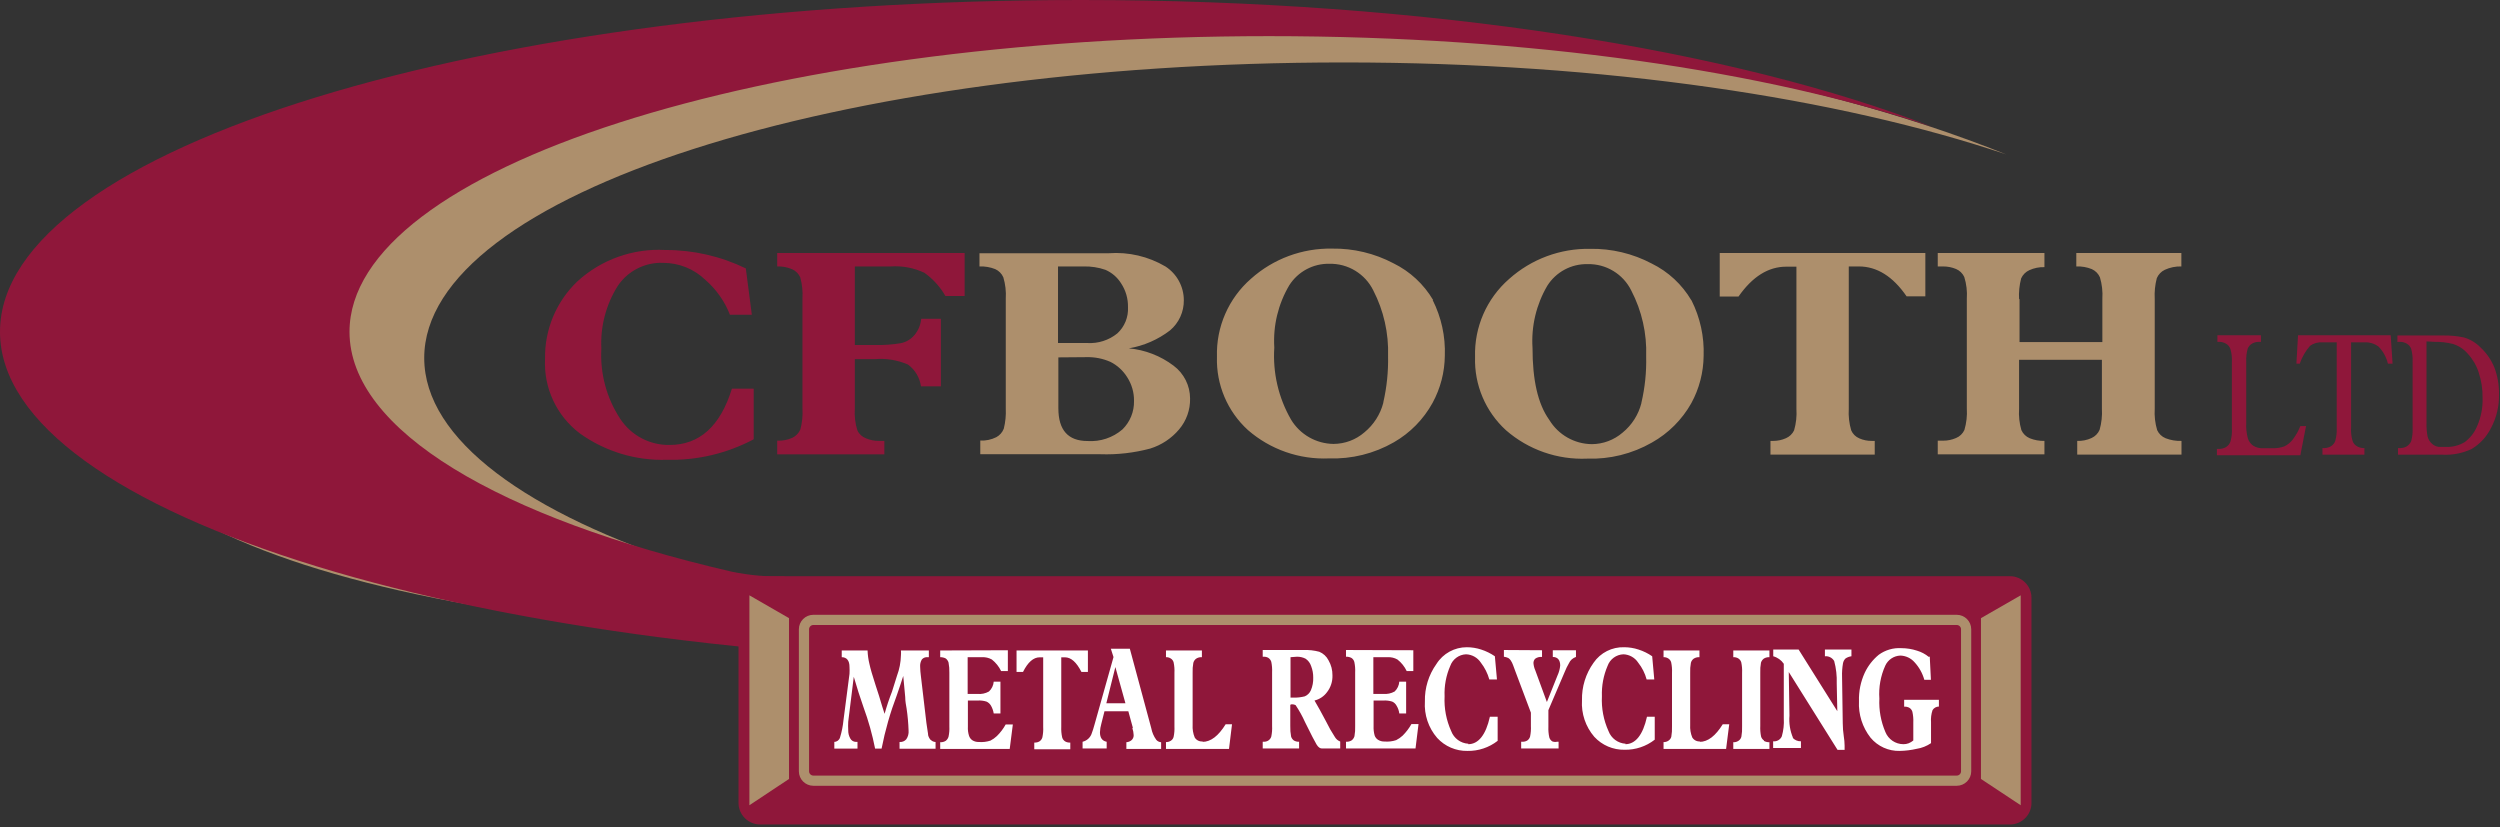
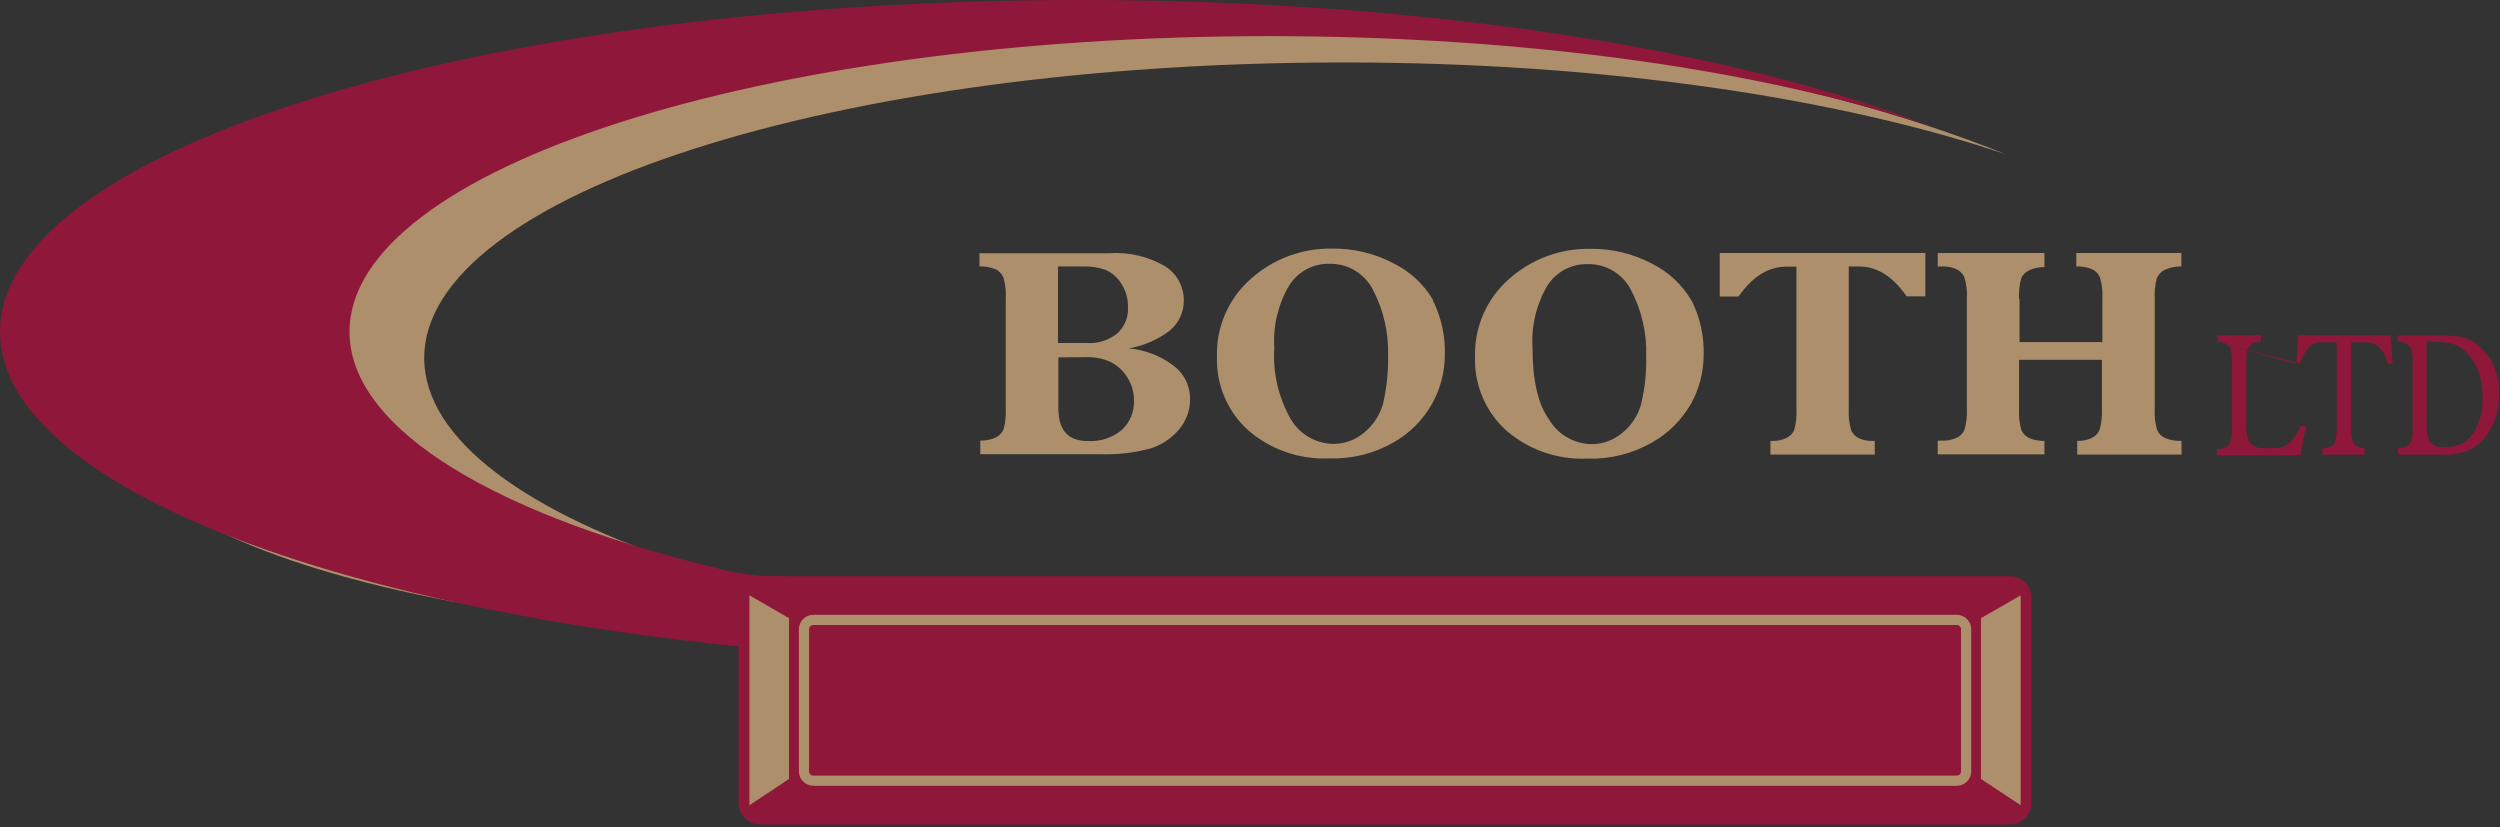
<svg xmlns="http://www.w3.org/2000/svg" width="100%" height="100%" viewBox="0 0 822 272" xml:space="preserve" style="fill-rule:evenodd;clip-rule:evenodd;">
  <rect x="0" y="0" width="822" height="272" fill="#333333" stroke="none" />
  <g id="Layer_2" transform="matrix(3.809,0,0,3.809,0,0)">
    <g id="Layer_1-2">
      <path d="M116,56.42C72.16,56.42 36.62,45 36.62,30.9C36.62,16.8 72.16,5.39 116,5.39C138.59,5.39 158.72,8.46 173.18,13.33C156.11,6.45 131,1.78 101.11,1.78C49.57,1.78 6.52,15.09 6.52,30.9C6.52,46.71 35.77,55.57 87.31,55.57" style="fill:rgb(173,143,108);fill-rule:nonzero;" />
      <path d="M166.9,11C149.82,4.31 123.21,0 93.32,0C41.78,0 0,12.82 0,28.64C0,44.46 41.78,57.27 93.32,57.27C123.21,57.27 134.47,57.17 151.55,50.46C137.1,55.33 132.06,54.15 109.47,54.15C95.036,54.237 80.63,52.87 66.47,50.07L67.8,49.76C66.246,49.801 64.693,49.664 63.17,49.35C43.17,44.72 30.17,37.17 30.17,28.64C30.17,14.55 65.71,3.12 109.54,3.12C132.13,3.12 152.54,6.12 166.97,11.02L166.9,11Z" style="fill:rgb(143,23,58);fill-rule:nonzero;" />
      <path d="M65.64,49.74C65.627,49.74 65.613,49.74 65.6,49.74C64.585,49.74 63.75,50.575 63.75,51.59C63.75,51.603 63.75,51.617 63.75,51.63L63.75,69.27C63.75,69.283 63.75,69.297 63.75,69.31C63.75,70.331 64.589,71.17 65.61,71.17C65.62,71.17 65.63,71.17 65.64,71.17L173.48,71.17C173.49,71.17 173.5,71.17 173.511,71.17C174.526,71.17 175.361,70.335 175.361,69.32C175.361,69.304 175.36,69.287 175.36,69.27L175.36,51.63C175.36,51.617 175.36,51.603 175.36,51.59C175.36,50.575 174.525,49.74 173.51,49.74C173.5,49.74 173.49,49.74 173.48,49.74L65.64,49.74Z" style="fill:rgb(143,23,58);fill-rule:nonzero;" />
      <path d="M70.23,53.51C70.223,53.51 70.216,53.51 70.21,53.51C69.765,53.51 69.4,53.875 69.4,54.32C69.4,54.326 69.4,54.333 69.4,54.34L69.4,66.56C69.4,66.567 69.4,66.574 69.4,66.58C69.4,67.025 69.765,67.39 70.21,67.39C70.216,67.39 70.223,67.39 70.23,67.39L168.89,67.39C168.897,67.39 168.904,67.39 168.91,67.39C169.355,67.39 169.72,67.025 169.72,66.58C169.72,66.574 169.72,66.567 169.72,66.56L169.72,54.34C169.72,54.333 169.72,54.326 169.72,54.32C169.72,53.875 169.355,53.51 168.91,53.51C168.904,53.51 168.897,53.51 168.89,53.51L70.23,53.51Z" style="fill:none;fill-rule:nonzero;stroke:rgb(173,143,108);stroke-width:0.88px;" />
      <path d="M68.11,67.24L68.11,53.36L64.69,51.39L64.69,69.51L68.11,67.24Z" style="fill:rgb(173,143,108);fill-rule:nonzero;" />
      <path d="M174.43,69.51L174.43,51.39L171,53.36L171,67.24L174.43,69.51Z" style="fill:rgb(173,143,108);fill-rule:nonzero;" />
      <path d="M101,28.52C101.767,27.873 102.205,26.914 102.19,25.91C102.188,24.734 101.588,23.637 100.6,23C99.124,22.133 97.418,21.735 95.71,21.86L84.55,21.86L84.55,23C85.014,22.981 85.478,23.059 85.91,23.23C86.224,23.371 86.473,23.624 86.61,23.94C86.788,24.536 86.859,25.159 86.82,25.78L86.82,35.26C86.849,35.845 86.792,36.432 86.65,37C86.531,37.318 86.3,37.581 86,37.74C85.573,37.954 85.097,38.054 84.62,38.03L84.62,39.21L95,39.21C96.446,39.259 97.892,39.094 99.29,38.72C100.26,38.418 101.124,37.846 101.78,37.07C102.412,36.326 102.75,35.376 102.73,34.4C102.728,33.287 102.202,32.237 101.31,31.57C100.186,30.718 98.845,30.198 97.44,30.07C98.735,29.851 99.957,29.319 101,28.52ZM91.33,23L93.54,23C94.179,22.984 94.816,23.082 95.42,23.29C95.977,23.531 96.448,23.936 96.77,24.45C97.177,25.062 97.386,25.785 97.37,26.52C97.415,27.372 97.077,28.201 96.45,28.78C95.718,29.372 94.79,29.669 93.85,29.61L91.33,29.61L91.33,23ZM93.8,30.83C94.509,30.813 95.212,30.953 95.86,31.24C96.452,31.54 96.95,31.996 97.3,32.56C97.695,33.17 97.901,33.883 97.89,34.61C97.911,35.533 97.549,36.424 96.89,37.07C96.06,37.783 94.982,38.142 93.89,38.07C92.2,38.07 91.36,37.13 91.36,35.24L91.36,30.85L93.8,30.83ZM123.71,25.9C122.904,24.533 121.715,23.43 120.29,22.73C118.658,21.869 116.835,21.432 114.99,21.46C112.413,21.413 109.911,22.342 107.99,24.06C106.051,25.751 104.97,28.228 105.05,30.8C104.974,33.194 105.95,35.506 107.72,37.12C109.652,38.803 112.16,39.681 114.72,39.57C116.679,39.637 118.619,39.156 120.32,38.18C121.724,37.374 122.879,36.198 123.66,34.78C124.343,33.528 124.707,32.126 124.72,30.7C124.781,29.037 124.419,27.386 123.67,25.9L123.71,25.9ZM119.41,34.77C119.15,35.771 118.579,36.664 117.78,37.32C117.038,37.962 116.091,38.317 115.11,38.32C113.613,38.302 112.226,37.511 111.45,36.23C110.36,34.343 109.856,32.174 110,30C109.883,28.121 110.332,26.25 111.29,24.63C112.039,23.446 113.359,22.738 114.76,22.77C116.355,22.736 117.832,23.631 118.54,25.06C119.443,26.81 119.884,28.762 119.82,30.73C119.849,32.075 119.711,33.419 119.41,34.73L119.41,34.77ZM146,25.92C145.194,24.553 144.005,23.45 142.58,22.75C140.945,21.887 139.118,21.45 137.27,21.48C134.693,21.433 132.191,22.362 130.27,24.08C128.331,25.771 127.25,28.248 127.33,30.82C127.254,33.214 128.23,35.526 130,37.14C131.932,38.823 134.44,39.701 137,39.59C138.959,39.656 140.899,39.175 142.6,38.2C144.024,37.4 145.2,36.224 146,34.8C146.683,33.548 147.047,32.146 147.06,30.72C147.121,29.057 146.759,27.406 146.01,25.92L146,25.92ZM141.69,34.79C141.438,35.792 140.87,36.686 140.07,37.34C139.328,37.982 138.381,38.337 137.4,38.34C135.903,38.322 134.516,37.531 133.74,36.25C132.74,34.86 132.29,32.78 132.29,30.03C132.17,28.153 132.616,26.282 133.57,24.66C134.321,23.473 135.645,22.765 137.05,22.8C138.643,22.762 140.119,23.659 140.82,25.09C141.728,26.838 142.169,28.791 142.1,30.76C142.134,32.105 141.996,33.45 141.69,34.76L141.69,34.79ZM148.45,21.84L148.45,25.6L150.07,25.6C151.27,23.88 152.643,23.02 154.19,23.02L155.07,23.02L155.07,35.28C155.113,35.91 155.045,36.543 154.87,37.15C154.724,37.456 154.472,37.697 154.16,37.83C153.817,37.983 153.445,38.061 153.07,38.06L152.83,38.06L152.83,39.24L161.83,39.24L161.83,38.06L161.58,38.06C161.208,38.065 160.84,37.99 160.5,37.84C160.186,37.71 159.935,37.462 159.8,37.15C159.621,36.544 159.55,35.911 159.59,35.28L159.59,23L160.46,23C162.02,23 163.4,23.86 164.58,25.58L166.2,25.58L166.2,21.84L148.45,21.84ZM174.29,25.84C174.255,25.231 174.316,24.62 174.47,24.03C174.611,23.714 174.864,23.461 175.18,23.32C175.588,23.135 176.032,23.046 176.48,23.06L176.48,21.84L167.27,21.84L167.27,23L167.74,23C168.121,22.999 168.498,23.074 168.85,23.22C169.164,23.353 169.418,23.6 169.56,23.91C169.748,24.514 169.823,25.148 169.78,25.78L169.78,35.26C169.82,35.888 169.749,36.517 169.57,37.12C169.427,37.433 169.169,37.68 168.85,37.81C168.5,37.964 168.122,38.042 167.74,38.04L167.27,38.04L167.27,39.22L176.48,39.22L176.48,38.06C176.045,38.07 175.613,37.992 175.21,37.83C174.89,37.696 174.633,37.446 174.49,37.13C174.317,36.53 174.249,35.904 174.29,35.28L174.29,31.06L181.44,31.06L181.44,35.28C181.477,35.897 181.409,36.516 181.24,37.11C181.104,37.42 180.858,37.669 180.55,37.81C180.162,37.99 179.737,38.076 179.31,38.06L179.31,39.24L188.31,39.24L188.31,38.06C187.842,38.077 187.376,37.999 186.94,37.83C186.616,37.699 186.354,37.448 186.21,37.13C186.032,36.53 185.961,35.904 186,35.28L186,25.8C185.966,25.198 186.027,24.594 186.18,24.01C186.315,23.694 186.56,23.438 186.87,23.29C187.318,23.084 187.807,22.985 188.3,23L188.3,21.84L179.23,21.84L179.23,23C179.688,22.981 180.145,23.059 180.57,23.23C180.884,23.371 181.133,23.624 181.27,23.94C181.448,24.536 181.519,25.159 181.48,25.78L181.48,29.53L174.33,29.53L174.33,25.8L174.29,25.84Z" style="fill:rgb(173,143,108);fill-rule:nonzero;" />
-       <path d="M57.79,38.41C56.089,38.434 54.489,37.588 53.55,36.17C52.363,34.373 51.788,32.24 51.91,30.09C51.816,28.188 52.308,26.303 53.32,24.69C54.188,23.388 55.676,22.629 57.24,22.69C58.606,22.687 59.92,23.219 60.9,24.17C61.835,24.985 62.559,26.015 63.01,27.17L64.9,27.17L64.38,23.17C62.217,22.12 59.844,21.576 57.44,21.58C54.637,21.423 51.886,22.408 49.82,24.31C48.012,26.044 47.007,28.456 47.05,30.96C46.917,33.473 48.042,35.893 50.05,37.41C52.237,38.977 54.881,39.779 57.57,39.69C60.177,39.753 62.757,39.143 65.06,37.92L65.06,33.55L63.18,33.55C62.18,36.79 60.383,38.41 57.79,38.41ZM67.09,21.84L67.09,23C67.532,22.984 67.973,23.066 68.38,23.24C68.691,23.38 68.94,23.629 69.08,23.94C69.243,24.539 69.308,25.16 69.27,25.78L69.27,35.26C69.306,35.869 69.245,36.48 69.09,37.07C68.955,37.385 68.709,37.641 68.4,37.79C67.989,37.975 67.54,38.06 67.09,38.04L67.09,39.22L76.34,39.22L76.34,38.06L75.89,38.06C75.502,38.065 75.117,37.991 74.76,37.84C74.429,37.718 74.159,37.47 74.01,37.15C73.821,36.546 73.746,35.912 73.79,35.28L73.79,31L75.55,31C76.518,30.922 77.49,31.084 78.38,31.47C78.991,31.92 79.395,32.598 79.5,33.35L81.22,33.35L81.22,27.52L79.52,27.52C79.474,28.035 79.272,28.524 78.94,28.92C78.632,29.29 78.204,29.541 77.73,29.63C77.003,29.749 76.266,29.8 75.53,29.78L73.79,29.78L73.79,23L76.88,23C77.884,22.93 78.89,23.119 79.8,23.55C80.539,24.08 81.157,24.762 81.61,25.55L83.27,25.55L83.27,21.84L67.09,21.84Z" style="fill:rgb(143,23,58);fill-rule:nonzero;" />
-       <path d="M191.37,29.51L191.61,29.51C191.789,29.517 191.963,29.565 192.12,29.65C192.313,29.747 192.46,29.916 192.53,30.12C192.64,30.489 192.684,30.875 192.66,31.26L192.66,37C192.684,37.385 192.64,37.771 192.53,38.14C192.458,38.334 192.32,38.497 192.14,38.6C191.978,38.693 191.796,38.744 191.61,38.75L191.37,38.75L191.37,39.3L198.57,39.3L199.06,36.78L198.57,36.78C198.409,37.187 198.194,37.57 197.93,37.92C197.738,38.182 197.484,38.392 197.19,38.53C196.87,38.647 196.53,38.701 196.19,38.69L195.38,38.69C195.063,38.714 194.747,38.633 194.48,38.46C194.275,38.306 194.121,38.093 194.04,37.85C193.919,37.394 193.872,36.921 193.9,36.45L193.9,31.26C193.879,30.873 193.92,30.485 194.02,30.11C194.093,29.913 194.236,29.75 194.42,29.65C194.58,29.564 194.758,29.516 194.94,29.51L195.17,29.51L195.17,28.94L191.41,28.94L191.41,29.51L191.37,29.51ZM198.13,31.39L198.52,31.39C198.713,30.824 199.016,30.3 199.41,29.85C199.721,29.629 200.099,29.522 200.48,29.55L201.71,29.55L201.71,36.93C201.729,37.318 201.685,37.706 201.58,38.08C201.504,38.275 201.363,38.438 201.18,38.54C201.02,38.627 200.842,38.675 200.66,38.68L200.48,38.68L200.48,39.25L204.1,39.25L204.1,38.68L204,38.68C203.821,38.673 203.647,38.625 203.49,38.54C203.297,38.443 203.15,38.274 203.08,38.07C202.97,37.701 202.926,37.315 202.95,36.93L202.95,29.55L204.15,29.55C204.562,29.535 204.966,29.659 205.3,29.9C205.708,30.311 205.995,30.827 206.13,31.39L206.53,31.39L206.37,28.94L198.37,28.94L198.23,31.39L198.13,31.39ZM207,29.51L207.22,29.51C207.399,29.517 207.573,29.565 207.73,29.65C207.923,29.747 208.07,29.916 208.14,30.12C208.24,30.491 208.28,30.876 208.26,31.26L208.26,36.93C208.281,37.317 208.24,37.705 208.14,38.08C208.058,38.271 207.918,38.432 207.74,38.54C207.58,38.626 207.402,38.674 207.22,38.68L207,38.68L207,39.25L210.87,39.25C211.724,39.29 212.575,39.122 213.35,38.76C214.055,38.341 214.627,37.731 215,37C215.5,36.081 215.748,35.046 215.72,34C215.729,33.214 215.59,32.434 215.31,31.7C215.043,31.055 214.641,30.475 214.13,30C213.734,29.59 213.237,29.29 212.69,29.13C212.118,29.009 211.535,28.952 210.95,28.96L206.95,28.96L206.95,29.53L207,29.51ZM210.16,29.51C210.692,29.5 211.224,29.56 211.74,29.69C212.233,29.842 212.673,30.129 213.01,30.52C213.442,30.984 213.766,31.537 213.96,32.14C214.199,32.855 214.314,33.606 214.3,34.36C214.326,35.195 214.165,36.025 213.83,36.79C213.601,37.339 213.228,37.816 212.75,38.17C212.248,38.465 211.671,38.607 211.09,38.58L210.66,38.58C210.394,38.59 210.134,38.492 209.94,38.31C209.747,38.142 209.61,37.919 209.55,37.67C209.477,37.274 209.447,36.872 209.46,36.47L209.46,29.47L210.16,29.51Z" style="fill:rgb(143,23,58);fill-rule:nonzero;" />
-       <path d="M80.34,63.88C80.235,63.763 80.16,63.622 80.12,63.47C80.12,63.32 80.04,62.96 79.97,62.41L79.49,58.33C79.456,58.078 79.436,57.824 79.43,57.57C79.409,57.343 79.462,57.115 79.58,56.92C79.7,56.784 79.879,56.713 80.06,56.73L80.18,56.73L80.18,56.15L77.77,56.15C77.783,56.293 77.783,56.437 77.77,56.58C77.755,57.178 77.64,57.77 77.43,58.33L77,59.7C76.753,60.328 76.54,60.969 76.36,61.62L76.16,61C75.98,60.38 75.79,59.76 75.58,59.14C75.32,58.34 75.14,57.73 75.05,57.31C74.957,56.93 74.904,56.541 74.89,56.15L72.66,56.15L72.66,56.73C73.1,56.73 73.33,57.04 73.33,57.56C73.342,57.763 73.342,57.967 73.33,58.17L72.81,62.17C72.761,62.679 72.661,63.181 72.51,63.67C72.445,63.886 72.246,64.037 72.02,64.04L72.02,64.62L74.02,64.62L74.02,64.04L73.87,64.04C73.673,64.035 73.493,63.924 73.4,63.75C73.274,63.528 73.212,63.275 73.22,63.02C73.207,62.78 73.207,62.54 73.22,62.3L73.7,58.42C73.96,59.32 74.24,60.2 74.54,61.05C74.967,62.212 75.301,63.406 75.54,64.62L76.1,64.62C76.408,63.045 76.85,61.5 77.42,60C77.64,59.37 77.82,58.83 77.97,58.35L78.14,60.17C78.14,60.53 78.21,60.88 78.26,61.17C78.353,61.796 78.409,62.427 78.43,63.06C78.455,63.329 78.384,63.598 78.23,63.82C78.084,63.985 77.869,64.07 77.65,64.05L77.65,64.63L80.76,64.63L80.76,64.05C80.6,64.046 80.448,63.978 80.34,63.86L80.34,63.88ZM81.16,56.15L81.16,56.73C81.327,56.726 81.492,56.764 81.64,56.84C81.755,56.929 81.839,57.051 81.88,57.19C81.936,57.483 81.96,57.782 81.95,58.08L81.95,62.71C81.965,63.005 81.942,63.301 81.88,63.59C81.841,63.727 81.761,63.85 81.65,63.94C81.506,64.037 81.333,64.083 81.16,64.07L81.16,64.65L87.16,64.65L87.43,62.54L86.81,62.54C86.607,62.909 86.351,63.246 86.05,63.54C85.886,63.696 85.701,63.827 85.5,63.93C85.178,64.036 84.838,64.077 84.5,64.05C84.307,64.057 84.116,64.009 83.95,63.91C83.808,63.818 83.703,63.68 83.65,63.52C83.569,63.265 83.535,62.997 83.55,62.73L83.55,60.47L84.4,60.47C84.653,60.455 84.907,60.486 85.15,60.56C85.314,60.632 85.451,60.755 85.54,60.91C85.661,61.12 85.742,61.351 85.78,61.59L86.36,61.59L86.36,58.84L85.78,58.84C85.755,59.165 85.608,59.468 85.37,59.69C85.067,59.863 84.717,59.936 84.37,59.9L83.53,59.9L83.53,56.73L84.78,56.73C85.073,56.716 85.364,56.786 85.62,56.93C85.959,57.199 86.232,57.54 86.42,57.93L87,57.93L87,56.13L81.16,56.15ZM87.75,56.15L87.75,58L88.31,58C88.73,57.16 89.21,56.74 89.75,56.74L90.05,56.74L90.05,62.74C90.066,63.045 90.042,63.351 89.98,63.65C89.942,63.788 89.857,63.908 89.74,63.99C89.625,64.06 89.494,64.098 89.36,64.1L89.28,64.1L89.28,64.68L92.39,64.68L92.39,64.1L92.31,64.1C92.176,64.099 92.044,64.061 91.93,63.99C91.814,63.911 91.729,63.795 91.69,63.66C91.623,63.358 91.596,63.049 91.61,62.74L91.61,56.74L91.92,56.74C92.46,56.74 92.92,57.16 93.35,58L93.91,58L93.91,56.15L87.75,56.15ZM97.75,62.86C97.815,63.054 97.852,63.256 97.86,63.46C97.867,63.623 97.801,63.781 97.68,63.89C97.554,63.998 97.396,64.061 97.23,64.07L97.23,64.65L100.23,64.65L100.23,64.07C100.067,64.061 99.915,63.985 99.81,63.86C99.595,63.562 99.448,63.221 99.38,62.86L97.53,56L95.89,56L96.12,56.72L94.48,62.55C94.405,62.834 94.314,63.115 94.21,63.39C94.146,63.539 94.05,63.672 93.93,63.78C93.793,63.902 93.628,63.988 93.45,64.03L93.45,64.61L95.53,64.61L95.53,64.03C95.15,63.96 94.95,63.69 94.95,63.21C94.959,62.959 94.999,62.711 95.07,62.47L95.34,61.4L97.4,61.4L97.79,62.82L97.75,62.86ZM95.5,60.71L96.28,57.58L97.15,60.71L95.5,60.71ZM103.82,64C103.544,64.032 103.273,63.898 103.13,63.66C102.988,63.315 102.927,62.942 102.95,62.57L102.95,58.08C102.938,57.792 102.958,57.504 103.01,57.22C103.046,57.076 103.131,56.948 103.25,56.86C103.397,56.762 103.574,56.716 103.75,56.73L103.75,56.15L100.65,56.15L100.65,56.73C100.795,56.722 100.939,56.761 101.06,56.84C101.184,56.916 101.274,57.038 101.31,57.18C101.372,57.476 101.396,57.778 101.38,58.08L101.38,62.71C101.395,63.008 101.372,63.308 101.31,63.6C101.279,63.741 101.192,63.863 101.07,63.94C100.945,64.021 100.799,64.063 100.65,64.06L100.65,64.65L106.09,64.65L106.35,62.52L105.8,62.52C105.18,63.52 104.52,64.04 103.8,64.04L103.82,64ZM111.47,60.8C111.597,60.789 111.726,60.813 111.84,60.87C112.151,61.333 112.422,61.821 112.65,62.33C113.17,63.39 113.51,64.04 113.65,64.27C113.79,64.5 113.95,64.61 114.1,64.61L115.69,64.61L115.69,64.01C115.496,63.937 115.334,63.799 115.23,63.62C114.948,63.19 114.694,62.743 114.47,62.28C114.09,61.56 113.76,60.96 113.47,60.47C113.904,60.365 114.286,60.11 114.55,59.75C114.871,59.337 115.038,58.823 115.02,58.3C115.027,57.844 114.91,57.394 114.68,57C114.512,56.665 114.227,56.402 113.88,56.26C113.443,56.144 112.992,56.093 112.54,56.11L109,56.11L109,56.69L109.11,56.69C109.243,56.687 109.375,56.722 109.49,56.79C109.609,56.872 109.698,56.992 109.74,57.13C109.801,57.429 109.825,57.735 109.81,58.04L109.81,62.67C109.826,62.975 109.802,63.281 109.74,63.58C109.699,63.719 109.61,63.839 109.49,63.92C109.377,63.992 109.245,64.031 109.11,64.03L109,64.03L109,64.61L112.14,64.61L112.14,64.03C111.983,64.037 111.827,63.999 111.69,63.92C111.575,63.836 111.491,63.716 111.45,63.58C111.394,63.28 111.371,62.975 111.38,62.67L111.38,60.84L111.47,60.8ZM111.94,56.69C112.204,56.681 112.465,56.74 112.7,56.86C112.927,57.013 113.096,57.239 113.18,57.5C113.304,57.819 113.365,58.158 113.36,58.5C113.372,58.87 113.304,59.239 113.16,59.58C113.059,59.819 112.869,60.009 112.63,60.11C112.303,60.193 111.967,60.23 111.63,60.22L111.4,60.22L111.4,56.73L111.94,56.69ZM116.19,56.11L116.19,56.69C116.357,56.681 116.523,56.719 116.67,56.8C116.791,56.883 116.876,57.008 116.91,57.15C116.972,57.442 116.995,57.742 116.98,58.04L116.98,62.67C116.992,62.965 116.972,63.26 116.92,63.55C116.881,63.687 116.801,63.81 116.69,63.9C116.542,63.997 116.366,64.043 116.19,64.03L116.19,64.61L122.19,64.61L122.45,62.5L121.84,62.5C121.634,62.867 121.378,63.203 121.08,63.5C120.913,63.656 120.724,63.787 120.52,63.89C120.198,63.997 119.858,64.038 119.52,64.01C119.327,64.017 119.136,63.969 118.97,63.87C118.823,63.782 118.713,63.643 118.66,63.48C118.589,63.223 118.558,62.956 118.57,62.69L118.57,60.47L119.42,60.47C119.673,60.455 119.927,60.486 120.17,60.56C120.333,60.63 120.467,60.754 120.55,60.91C120.679,61.116 120.761,61.348 120.79,61.59L121.38,61.59L121.38,58.84L120.79,58.84C120.767,59.163 120.625,59.466 120.39,59.69C120.086,59.86 119.737,59.933 119.39,59.9L118.55,59.9L118.55,56.73L119.8,56.73C120.09,56.717 120.378,56.786 120.63,56.93C120.971,57.196 121.245,57.539 121.43,57.93L122,57.93L122,56.13L116.19,56.11ZM126.75,64.2C126.085,64.163 125.503,63.734 125.27,63.11C124.844,62.169 124.649,61.141 124.7,60.11C124.661,59.207 124.828,58.308 125.19,57.48C125.397,56.902 125.937,56.505 126.55,56.48C127.068,56.498 127.545,56.767 127.83,57.2C128.165,57.631 128.413,58.124 128.56,58.65L129.22,58.65L129.04,56.65C128.676,56.401 128.279,56.206 127.86,56.07C127.46,55.938 127.041,55.871 126.62,55.87C125.558,55.866 124.566,56.411 124,57.31C123.324,58.253 122.972,59.39 123,60.55C122.925,61.698 123.306,62.831 124.06,63.7C124.729,64.43 125.68,64.839 126.67,64.82C127.614,64.838 128.536,64.531 129.28,63.95L129.28,61.87L128.61,61.87C128.26,63.45 127.61,64.24 126.74,64.24L126.75,64.2ZM129.82,56.11L129.82,56.69C129.952,56.706 130.08,56.744 130.2,56.8C130.284,56.854 130.356,56.926 130.41,57.01C130.493,57.135 130.56,57.269 130.61,57.41L130.82,57.98L132.15,61.52L132.15,62.67C132.166,62.975 132.142,63.281 132.08,63.58C132.042,63.718 131.957,63.838 131.84,63.92C131.722,63.991 131.587,64.029 131.45,64.03L131.31,64.03L131.31,64.61L134.54,64.61L134.54,64.03L134.4,64.03C134.267,64.059 134.128,64.048 134,64C133.875,63.922 133.783,63.801 133.74,63.66C133.673,63.358 133.646,63.049 133.66,62.74L133.66,61.3L135.07,58C135.171,57.744 135.291,57.497 135.43,57.26C135.545,56.998 135.767,56.797 136.04,56.71L136.04,56.13L134.04,56.13L134.04,56.71C134.46,56.71 134.68,56.98 134.68,57.45C134.651,57.744 134.574,58.032 134.45,58.3L133.53,60.6L132.53,57.87C132.44,57.668 132.385,57.451 132.37,57.23C132.372,57.097 132.422,56.97 132.51,56.87C132.682,56.741 132.897,56.684 133.11,56.71L133.11,56.13L129.82,56.11ZM140.33,64.2C139.665,64.163 139.083,63.734 138.85,63.11C138.424,62.169 138.229,61.141 138.28,60.11C138.246,59.208 138.413,58.309 138.77,57.48C138.978,56.899 139.523,56.501 140.14,56.48C140.655,56.5 141.129,56.769 141.41,57.2C141.75,57.628 141.998,58.122 142.14,58.65L142.8,58.65L142.62,56.65C142.257,56.399 141.86,56.204 141.44,56.07C141.043,55.939 140.628,55.872 140.21,55.87C139.157,55.835 138.156,56.341 137.56,57.21C136.884,58.153 136.532,59.29 136.56,60.45C136.489,61.598 136.87,62.729 137.62,63.6C138.292,64.332 139.247,64.74 140.24,64.72C141.181,64.737 142.099,64.43 142.84,63.85L142.84,61.87L142.17,61.87C141.82,63.45 141.17,64.24 140.3,64.24L140.33,64.2ZM146.77,64C146.494,64.029 146.225,63.897 146.08,63.66C145.938,63.315 145.877,62.942 145.9,62.57L145.9,58.08C145.888,57.792 145.908,57.504 145.96,57.22C145.996,57.076 146.081,56.948 146.2,56.86C146.348,56.763 146.524,56.717 146.7,56.73L146.7,56.15L143.6,56.15L143.6,56.73C143.745,56.722 143.889,56.761 144.01,56.84C144.134,56.916 144.224,57.038 144.26,57.18C144.322,57.476 144.346,57.778 144.33,58.08L144.33,62.71C144.341,63.008 144.321,63.306 144.27,63.6C144.231,63.74 144.142,63.861 144.02,63.94C143.896,64.023 143.749,64.064 143.6,64.06L143.6,64.65L149,64.65L149.27,62.52L148.71,62.52C148.09,63.52 147.43,64.04 146.71,64.04L146.77,64ZM152.27,63.92C152.15,63.839 152.061,63.719 152.02,63.58C151.959,63.281 151.935,62.975 151.95,62.67L151.95,58.08C151.938,57.785 151.958,57.49 152.01,57.2C152.054,57.06 152.142,56.937 152.26,56.85C152.404,56.761 152.571,56.719 152.74,56.73L152.74,56.15L149.62,56.15L149.62,56.73C149.775,56.72 149.928,56.758 150.06,56.84C150.182,56.919 150.271,57.04 150.31,57.18C150.372,57.476 150.396,57.778 150.38,58.08L150.38,62.71C150.392,63.005 150.372,63.3 150.32,63.59C150.286,63.732 150.201,63.857 150.08,63.94C149.946,64.034 149.784,64.08 149.62,64.07L149.62,64.65L152.74,64.65L152.74,64.07C152.576,64.075 152.414,64.037 152.27,63.96L152.27,63.92ZM154.78,63.7C154.521,63.092 154.414,62.429 154.47,61.77L154.41,58.01L158.62,64.73L159.23,64.73L159.23,64.36C159.227,64.095 159.203,63.831 159.16,63.57C159.102,63.189 159.072,62.805 159.07,62.42L159.01,58.42C158.996,58.032 159.023,57.643 159.09,57.26C159.117,57.1 159.194,56.953 159.31,56.84C159.463,56.738 159.638,56.673 159.82,56.65L159.82,56.07L157.53,56.07L157.53,56.65C157.853,56.618 158.167,56.779 158.33,57.06C158.5,57.692 158.574,58.346 158.55,59L158.6,61.39L155.26,56.07L153.07,56.07L153.07,56.65C153.441,56.751 153.764,56.982 153.98,57.3L153.98,62.01C154.012,62.533 153.954,63.057 153.81,63.56C153.684,63.853 153.377,64.029 153.06,63.99L153.06,64.57L155.46,64.57L155.46,63.99C155.176,64 154.902,63.878 154.72,63.66L154.78,63.7ZM166.49,56.7C166.195,56.459 165.855,56.279 165.49,56.17C165.048,56.024 164.585,55.95 164.12,55.95C163.427,55.91 162.741,56.111 162.18,56.52C161.667,56.941 161.254,57.47 160.97,58.07C160.615,58.84 160.444,59.682 160.47,60.53C160.412,61.666 160.767,62.785 161.47,63.68C162.093,64.428 163.027,64.849 164,64.82C164.488,64.81 164.974,64.75 165.45,64.64C165.895,64.572 166.319,64.404 166.69,64.15L166.69,62.35C166.662,61.995 166.707,61.638 166.82,61.3C166.937,61.109 167.146,60.991 167.37,60.99L167.37,60.41L164.37,60.41L164.37,61L164.45,61C164.587,61.001 164.722,61.039 164.84,61.11C164.956,61.189 165.041,61.305 165.08,61.44C165.147,61.742 165.174,62.051 165.16,62.36L165.16,63.92C165.04,64.02 164.905,64.101 164.76,64.16C164.613,64.216 164.457,64.243 164.3,64.24C163.62,64.237 163.005,63.821 162.75,63.19C162.36,62.278 162.182,61.29 162.23,60.3C162.162,59.326 162.338,58.35 162.74,57.46C162.974,56.948 163.478,56.611 164.04,56.59C164.513,56.603 164.959,56.813 165.27,57.17C165.666,57.599 165.954,58.117 166.11,58.68L166.68,58.68L166.58,56.68L166.49,56.7Z" style="fill:white;fill-rule:nonzero;" />
+       <path d="M191.37,29.51L191.61,29.51C191.789,29.517 191.963,29.565 192.12,29.65C192.313,29.747 192.46,29.916 192.53,30.12C192.64,30.489 192.684,30.875 192.66,31.26L192.66,37C192.684,37.385 192.64,37.771 192.53,38.14C192.458,38.334 192.32,38.497 192.14,38.6C191.978,38.693 191.796,38.744 191.61,38.75L191.37,38.75L191.37,39.3L198.57,39.3L199.06,36.78L198.57,36.78C198.409,37.187 198.194,37.57 197.93,37.92C197.738,38.182 197.484,38.392 197.19,38.53C196.87,38.647 196.53,38.701 196.19,38.69L195.38,38.69C195.063,38.714 194.747,38.633 194.48,38.46C194.275,38.306 194.121,38.093 194.04,37.85C193.919,37.394 193.872,36.921 193.9,36.45L193.9,31.26C193.879,30.873 193.92,30.485 194.02,30.11C194.093,29.913 194.236,29.75 194.42,29.65C194.58,29.564 194.758,29.516 194.94,29.51L195.17,29.51L195.17,28.94L191.41,28.94L191.41,29.51L191.37,29.51ZL198.52,31.39C198.713,30.824 199.016,30.3 199.41,29.85C199.721,29.629 200.099,29.522 200.48,29.55L201.71,29.55L201.71,36.93C201.729,37.318 201.685,37.706 201.58,38.08C201.504,38.275 201.363,38.438 201.18,38.54C201.02,38.627 200.842,38.675 200.66,38.68L200.48,38.68L200.48,39.25L204.1,39.25L204.1,38.68L204,38.68C203.821,38.673 203.647,38.625 203.49,38.54C203.297,38.443 203.15,38.274 203.08,38.07C202.97,37.701 202.926,37.315 202.95,36.93L202.95,29.55L204.15,29.55C204.562,29.535 204.966,29.659 205.3,29.9C205.708,30.311 205.995,30.827 206.13,31.39L206.53,31.39L206.37,28.94L198.37,28.94L198.23,31.39L198.13,31.39ZM207,29.51L207.22,29.51C207.399,29.517 207.573,29.565 207.73,29.65C207.923,29.747 208.07,29.916 208.14,30.12C208.24,30.491 208.28,30.876 208.26,31.26L208.26,36.93C208.281,37.317 208.24,37.705 208.14,38.08C208.058,38.271 207.918,38.432 207.74,38.54C207.58,38.626 207.402,38.674 207.22,38.68L207,38.68L207,39.25L210.87,39.25C211.724,39.29 212.575,39.122 213.35,38.76C214.055,38.341 214.627,37.731 215,37C215.5,36.081 215.748,35.046 215.72,34C215.729,33.214 215.59,32.434 215.31,31.7C215.043,31.055 214.641,30.475 214.13,30C213.734,29.59 213.237,29.29 212.69,29.13C212.118,29.009 211.535,28.952 210.95,28.96L206.95,28.96L206.95,29.53L207,29.51ZM210.16,29.51C210.692,29.5 211.224,29.56 211.74,29.69C212.233,29.842 212.673,30.129 213.01,30.52C213.442,30.984 213.766,31.537 213.96,32.14C214.199,32.855 214.314,33.606 214.3,34.36C214.326,35.195 214.165,36.025 213.83,36.79C213.601,37.339 213.228,37.816 212.75,38.17C212.248,38.465 211.671,38.607 211.09,38.58L210.66,38.58C210.394,38.59 210.134,38.492 209.94,38.31C209.747,38.142 209.61,37.919 209.55,37.67C209.477,37.274 209.447,36.872 209.46,36.47L209.46,29.47L210.16,29.51Z" style="fill:rgb(143,23,58);fill-rule:nonzero;" />
    </g>
  </g>
</svg>